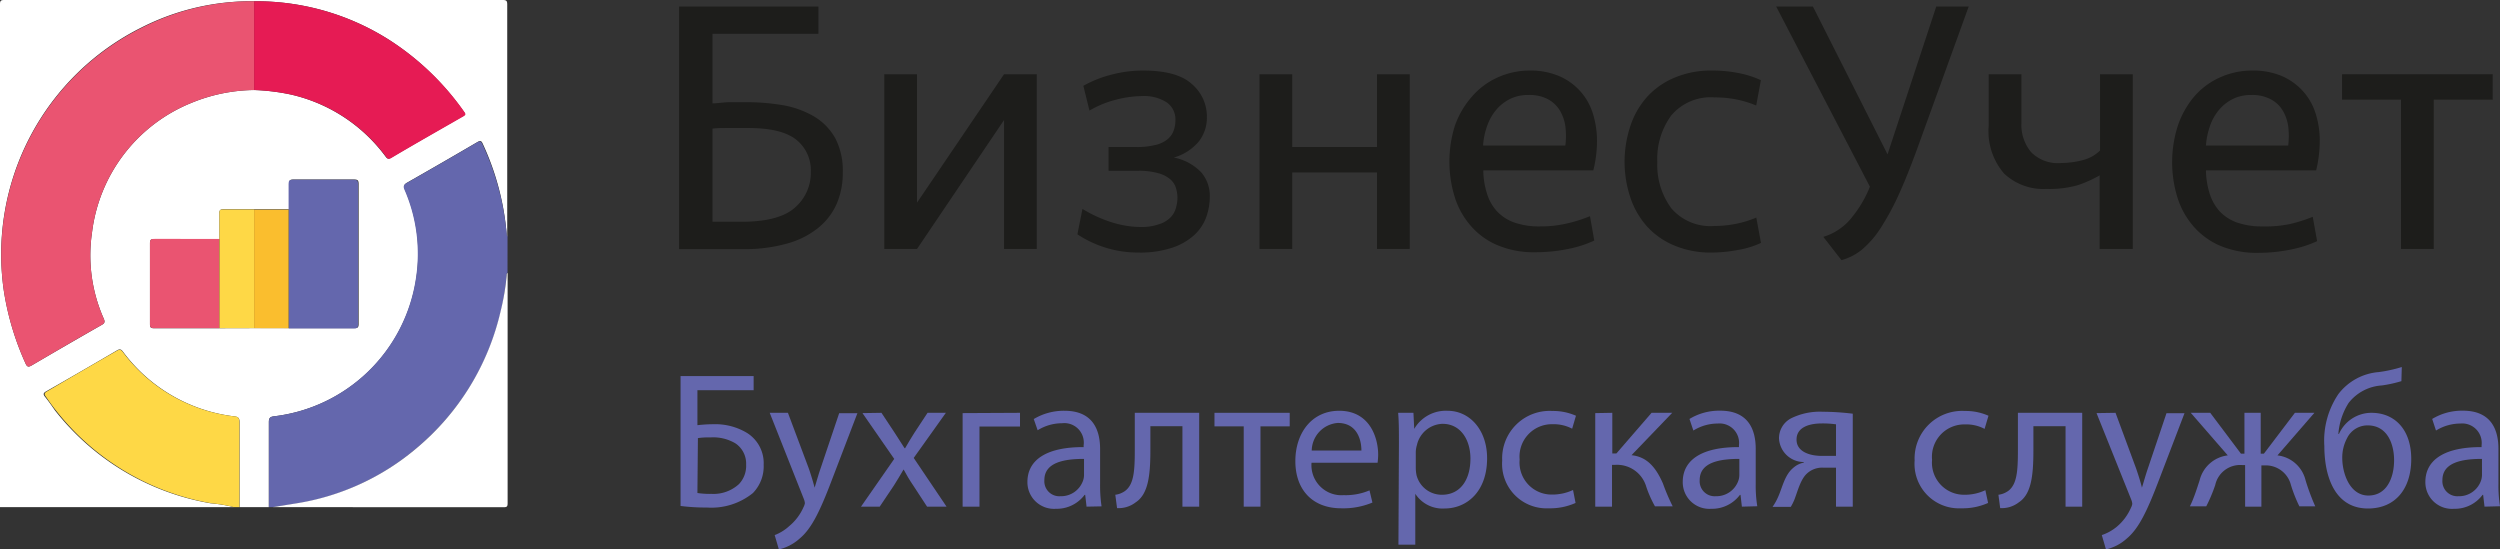
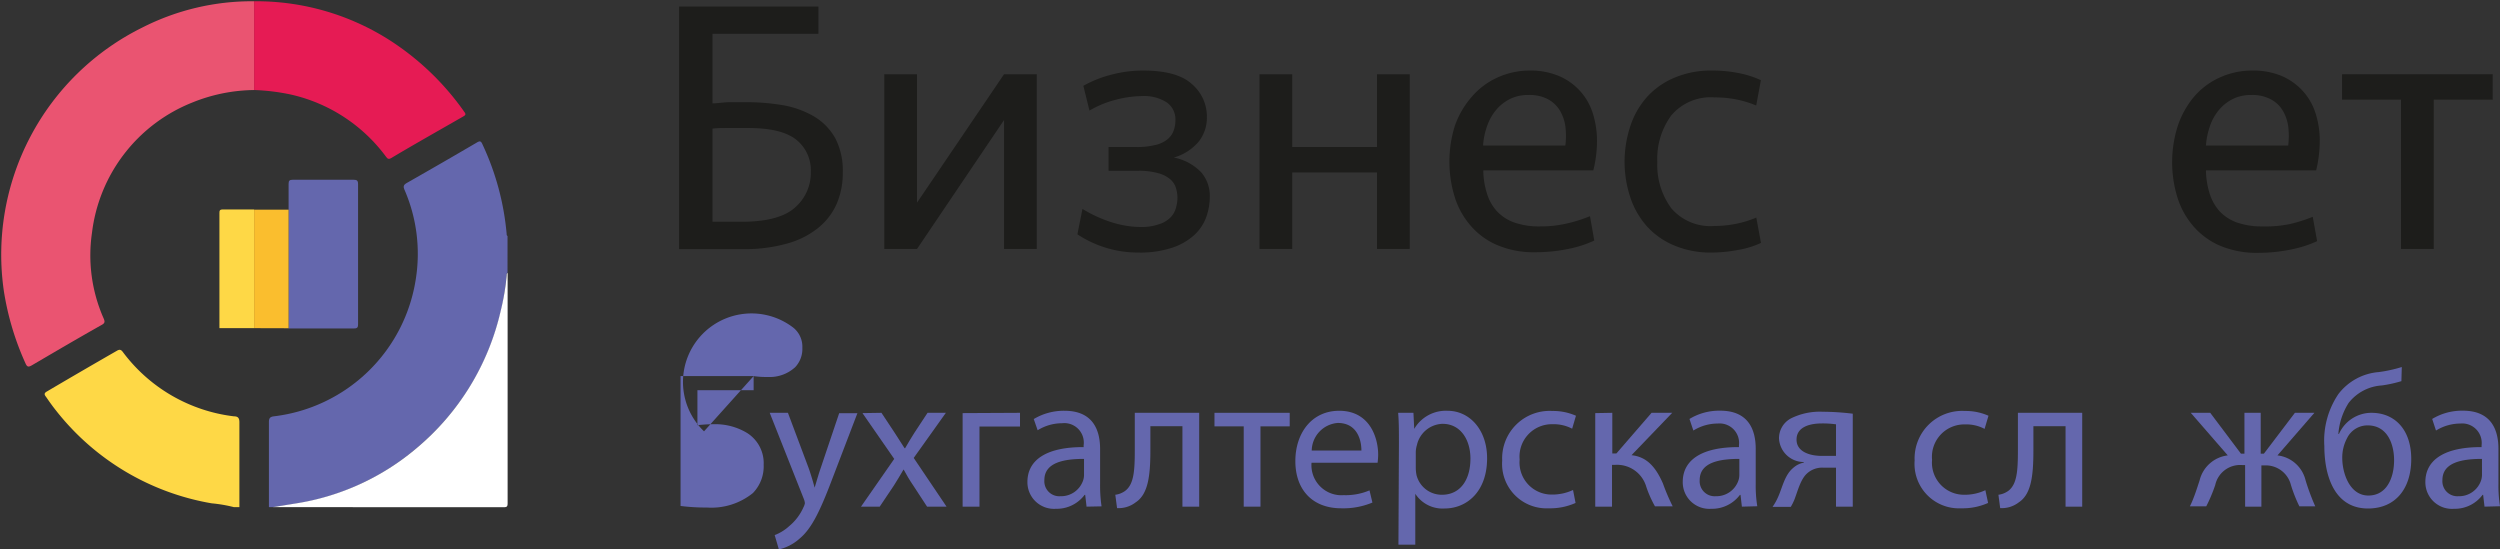
<svg xmlns="http://www.w3.org/2000/svg" viewBox="0 0 256.59 56.36">
  <rect x="0" y="0" width="256.59" height="56.36" fill="#333333" stroke="none" />
  <defs>
    <style>.cls-1{fill:#1d1d1b;}.cls-2{fill:#6467ad;}.cls-3{fill:#fff;}.cls-4{fill:#fed846;}.cls-5{fill:#ea5471;}.cls-6{fill:#e61b54;}.cls-7{fill:#fabe2e;}</style>
  </defs>
  <g id="Слой_2" data-name="Слой 2">
    <g id="Слой_1-2" data-name="Слой 1">
      <path class="cls-1" d="M73.13,10.61c.43,0,1-.09,1.59-.12l1.77,0a22.34,22.34,0,0,1,4,.33A9.58,9.58,0,0,1,83.63,12a6,6,0,0,1,2.11,2.21,7.18,7.18,0,0,1,.76,3.49,8,8,0,0,1-.63,3.23A6.61,6.61,0,0,1,84,23.37,8.71,8.71,0,0,1,80.77,25a15.88,15.88,0,0,1-4.5.57H69.7V.67H84v2.8H73.13Zm10.09,7a4,4,0,0,0-1.48-3.26c-1-.8-2.62-1.21-4.91-1.21l-2.15,0c-.53,0-1.05,0-1.55.06v9.56h3c2.51,0,4.32-.47,5.41-1.41A4.72,4.72,0,0,0,83.22,17.65Z" />
      <path class="cls-1" d="M90.76,25.55V7.62h3.36V20.8l8.93-13.18h3.36V25.55h-3.36V12.32L94.12,25.55Z" />
      <path class="cls-1" d="M111.19,8.81a11.79,11.79,0,0,1,2.89-1.15,12.61,12.61,0,0,1,3.23-.42q3.48,0,5,1.37a4.39,4.39,0,0,1,1.56,3.45,3.91,3.91,0,0,1-.87,2.51,5.21,5.21,0,0,1-2.52,1.6,5.28,5.28,0,0,1,2.82,1.53,3.7,3.7,0,0,1,.87,2.43,6.31,6.31,0,0,1-.35,2.11,4.68,4.68,0,0,1-1.21,1.85,6.28,6.28,0,0,1-2.26,1.32,10.35,10.35,0,0,1-3.5.51,11.24,11.24,0,0,1-6.27-1.87l.52-2.61a13.37,13.37,0,0,0,3.08,1.4,10.14,10.14,0,0,0,2.9.46A5.49,5.49,0,0,0,119,23a2.76,2.76,0,0,0,1.14-.69,2.16,2.16,0,0,0,.56-1,3.81,3.81,0,0,0,.15-1,3.55,3.55,0,0,0-.15-1,1.92,1.92,0,0,0-.58-.9,3.08,3.08,0,0,0-1.23-.63,7.16,7.16,0,0,0-2.11-.25h-3V15.09h2.8a7.79,7.79,0,0,0,2-.21,3,3,0,0,0,1.24-.58,2,2,0,0,0,.63-.87,3.08,3.08,0,0,0,.19-1.11,2.11,2.11,0,0,0-.92-1.83,4.29,4.29,0,0,0-2.48-.63,11.15,11.15,0,0,0-2.69.37,10.18,10.18,0,0,0-2.73,1.12Z" />
      <path class="cls-1" d="M129.27,25.55V7.62h3.36v7.47h8.7V7.62h3.36V25.55h-3.36V17.7h-8.7v7.85Z" />
      <path class="cls-1" d="M157,7.24a7.54,7.54,0,0,1,3,.56,6.15,6.15,0,0,1,3.48,3.83,9.46,9.46,0,0,1,.43,2.86,12.45,12.45,0,0,1-.38,3H152.24a8.1,8.1,0,0,0,.37,2.35,4.7,4.7,0,0,0,1,1.81,4.49,4.49,0,0,0,1.79,1.18,7.73,7.73,0,0,0,2.67.41,12,12,0,0,0,2.74-.3,15.45,15.45,0,0,0,2.38-.75l.44,2.5a11.65,11.65,0,0,1-2.78.88,16.79,16.79,0,0,1-3.27.32,9.59,9.59,0,0,1-3.9-.73,7.42,7.42,0,0,1-2.74-2,8.16,8.16,0,0,1-1.63-2.93,12.32,12.32,0,0,1,0-7.28A9,9,0,0,1,151,10a7.58,7.58,0,0,1,2.6-2A8,8,0,0,1,157,7.24Zm-.12,2.51a4.12,4.12,0,0,0-1.9.41,4.41,4.41,0,0,0-1.42,1.12,5.17,5.17,0,0,0-.93,1.66,7,7,0,0,0-.41,2h8.44a7.82,7.82,0,0,0,0-2,4.32,4.32,0,0,0-.6-1.66,3.17,3.17,0,0,0-1.23-1.12A4,4,0,0,0,156.9,9.75Z" />
      <path class="cls-1" d="M175.69,7.24a13.79,13.79,0,0,1,2.8.27,9.67,9.67,0,0,1,2.24.72l-.48,2.6a10.49,10.49,0,0,0-2.08-.63A10.84,10.84,0,0,0,176,10a5.28,5.28,0,0,0-4.46,1.84,7.51,7.51,0,0,0-1.44,4.77,7.49,7.49,0,0,0,1.44,4.77A5.28,5.28,0,0,0,176,23.19a10.82,10.82,0,0,0,2.18-.22,10.5,10.5,0,0,0,2.08-.64l.48,2.6a8.83,8.83,0,0,1-2.35.72,14.42,14.42,0,0,1-2.69.27,9.55,9.55,0,0,1-3.92-.75,7.84,7.84,0,0,1-2.8-2,8.54,8.54,0,0,1-1.68-3,11.63,11.63,0,0,1,0-7.13A8.46,8.46,0,0,1,169,10a7.87,7.87,0,0,1,2.8-2A9.55,9.55,0,0,1,175.69,7.24Z" />
-       <path class="cls-1" d="M196.87,15q-1.05,2.91-2,5A27.05,27.05,0,0,1,193,23.44a9.8,9.8,0,0,1-1.9,2.18A5.68,5.68,0,0,1,189,26.7l-1.86-2.39a5.9,5.9,0,0,0,2.93-2,11.91,11.91,0,0,0,1.85-3.15L182.3.67h3.77l7.66,15.17,5-15.17h3.33Z" />
-       <path class="cls-1" d="M204.11,7.62h3.36v5a4.34,4.34,0,0,0,1,3,3.84,3.84,0,0,0,3.08,1.11,8.89,8.89,0,0,0,2.16-.28,3.91,3.91,0,0,0,1.83-1V7.62h3.36V25.55H215.5V18a13,13,0,0,1-2.22,1,10.62,10.62,0,0,1-3.23.39,5.86,5.86,0,0,1-4.37-1.59,6.66,6.66,0,0,1-1.57-4.87Z" />
      <path class="cls-1" d="M231.19,7.24a7.59,7.59,0,0,1,3,.56,6.3,6.3,0,0,1,2.16,1.54,6.18,6.18,0,0,1,1.31,2.29,9.16,9.16,0,0,1,.43,2.86,13,13,0,0,1-.37,3H226.41a8.45,8.45,0,0,0,.37,2.35,5,5,0,0,0,1,1.81,4.56,4.56,0,0,0,1.79,1.18,7.81,7.81,0,0,0,2.67.41A12.14,12.14,0,0,0,235,23a15,15,0,0,0,2.37-.75l.45,2.5a11.89,11.89,0,0,1-2.79.88,16.61,16.61,0,0,1-3.26.32,9.61,9.61,0,0,1-3.91-.73,7.5,7.5,0,0,1-2.74-2,8.31,8.31,0,0,1-1.63-2.93,12.32,12.32,0,0,1,0-7.28,9.2,9.2,0,0,1,1.63-3,7.55,7.55,0,0,1,2.59-2A8,8,0,0,1,231.19,7.24Zm-.11,2.51a4.13,4.13,0,0,0-1.91.41,4.41,4.41,0,0,0-1.42,1.12,5.17,5.17,0,0,0-.93,1.66,7.81,7.81,0,0,0-.41,2h8.44a7.82,7.82,0,0,0,0-2,4.32,4.32,0,0,0-.6-1.66A3.1,3.1,0,0,0,233,10.16,4,4,0,0,0,231.08,9.75Z" />
      <path class="cls-1" d="M255.84,7.62v2.61h-6.05V25.55h-3.36V10.23h-6.05V7.62Z" />
-       <path class="cls-2" d="M77.35,38.6v1.45H71.58v3.59a14.92,14.92,0,0,1,1.65-.1,6.3,6.3,0,0,1,3.45.9,3.66,3.66,0,0,1,1.7,3.27,3.93,3.93,0,0,1-1.11,2.9,6.78,6.78,0,0,1-4.72,1.48,20.22,20.22,0,0,1-2.7-.16V38.6Zm-5.77,12a8.48,8.48,0,0,0,1.45.09,3.87,3.87,0,0,0,2.81-1,2.72,2.72,0,0,0,.74-2,2.5,2.5,0,0,0-1.09-2.18A4.46,4.46,0,0,0,73,44.89c-.4,0-.93,0-1.37.08Z" />
+       <path class="cls-2" d="M77.35,38.6v1.45H71.58v3.59a14.92,14.92,0,0,1,1.65-.1,6.3,6.3,0,0,1,3.45.9,3.66,3.66,0,0,1,1.7,3.27,3.93,3.93,0,0,1-1.11,2.9,6.78,6.78,0,0,1-4.72,1.48,20.22,20.22,0,0,1-2.7-.16V38.6Za8.48,8.48,0,0,0,1.45.09,3.87,3.87,0,0,0,2.81-1,2.72,2.72,0,0,0,.74-2,2.5,2.5,0,0,0-1.09-2.18A4.46,4.46,0,0,0,73,44.89c-.4,0-.93,0-1.37.08Z" />
      <path class="cls-2" d="M80.87,42.37,83,48.05c.22.63.45,1.39.61,2h0c.18-.57.38-1.31.62-2l1.9-5.64H88l-2.62,6.85c-1.25,3.29-2.1,5-3.29,6a4.81,4.81,0,0,1-2.15,1.13l-.43-1.47A4.72,4.72,0,0,0,81,54a5.28,5.28,0,0,0,1.47-1.95,1.23,1.23,0,0,0,.14-.41,1.53,1.53,0,0,0-.12-.46L79,42.37Z" />
      <path class="cls-2" d="M90.47,42.37l1.37,2.07c.35.53.65,1,1,1.56h.06c.32-.57.63-1.07.95-1.58l1.35-2.05h1.88L93.78,47,97.15,52h-2l-1.41-2.16c-.38-.55-.69-1.09-1-1.66h0c-.32.57-.65,1.09-1,1.66L90.29,52H88.37l3.41-4.9-3.26-4.7Z" />
      <path class="cls-2" d="M104.69,42.37v1.41h-4.16V52H98.8v-9.6Z" />
      <path class="cls-2" d="M111.52,52l-.14-1.21h-.06a3.57,3.57,0,0,1-2.94,1.43,2.73,2.73,0,0,1-2.93-2.75c0-2.33,2.06-3.6,5.77-3.58v-.19A2,2,0,0,0,109,43.44a4.75,4.75,0,0,0-2.5.72l-.4-1.15a6,6,0,0,1,3.16-.85c2.93,0,3.65,2,3.65,3.92v3.59a14.47,14.47,0,0,0,.15,2.3Zm-.26-4.9c-1.9,0-4.07.3-4.07,2.17a1.54,1.54,0,0,0,1.65,1.66,2.39,2.39,0,0,0,2.32-1.6,1.84,1.84,0,0,0,.1-.56Z" />
      <path class="cls-2" d="M123.08,42.37V52h-1.72V43.74h-3.29v2.5c0,2.7-.26,4.5-1.51,5.32a2.85,2.85,0,0,1-1.91.59l-.18-1.37a2.17,2.17,0,0,0,1-.39c.89-.66,1-2,1-4.15V42.37Z" />
      <path class="cls-2" d="M132.37,42.37v1.39h-3V52h-1.72V43.76h-3V42.37Z" />
      <path class="cls-2" d="M134.61,47.49a3.08,3.08,0,0,0,3.3,3.33,6.26,6.26,0,0,0,2.65-.49l.3,1.25a7.74,7.74,0,0,1-3.19.59c-3,0-4.72-1.94-4.72-4.84s1.7-5.17,4.5-5.17c3.13,0,4,2.75,4,4.52a6.61,6.61,0,0,1-.06.81Zm5.12-1.25c0-1.11-.46-2.83-2.42-2.83a2.89,2.89,0,0,0-2.68,2.83Z" />
      <path class="cls-2" d="M143.58,45.51c0-1.23,0-2.22-.08-3.14h1.57l.08,1.65h0a3.76,3.76,0,0,1,3.41-1.86c2.32,0,4.07,2,4.07,4.87,0,3.46-2.11,5.16-4.37,5.16a3.33,3.33,0,0,1-3-1.51h0V55.9h-1.73Zm1.73,2.56a4,4,0,0,0,.08.71,2.67,2.67,0,0,0,2.61,2c1.85,0,2.92-1.5,2.92-3.71,0-1.92-1-3.57-2.86-3.57a2.78,2.78,0,0,0-2.63,2.17,2.7,2.7,0,0,0-.12.71Z" />
      <path class="cls-2" d="M161.71,51.62a6.35,6.35,0,0,1-2.75.55,4.56,4.56,0,0,1-4.78-4.9,4.87,4.87,0,0,1,5.15-5.09,5.8,5.8,0,0,1,2.42.49L161.36,44a4.07,4.07,0,0,0-2-.46,3.32,3.32,0,0,0-3.39,3.63,3.29,3.29,0,0,0,3.33,3.59,5,5,0,0,0,2.15-.47Z" />
      <path class="cls-2" d="M165.48,42.37v4.17h.42l3.61-4.17h2.12l-4.18,4.35c1.55.16,2.48,1.19,3.23,2.91a21.06,21.06,0,0,0,1,2.34h-1.82a11.74,11.74,0,0,1-.89-2,3.12,3.12,0,0,0-3.18-2.26h-.34V52h-1.72v-9.6Z" />
      <path class="cls-2" d="M178.78,52l-.14-1.21h-.06a3.57,3.57,0,0,1-2.94,1.43,2.73,2.73,0,0,1-2.93-2.75c0-2.33,2.06-3.6,5.77-3.58v-.19a2,2,0,0,0-2.18-2.23,4.73,4.73,0,0,0-2.5.72L173.4,43a5.9,5.9,0,0,1,3.15-.85c2.94,0,3.65,2,3.65,3.92v3.59a13.31,13.31,0,0,0,.16,2.3Zm-.26-4.9c-1.91,0-4.07.3-4.07,2.17a1.54,1.54,0,0,0,1.65,1.66,2.39,2.39,0,0,0,2.32-1.6,1.84,1.84,0,0,0,.1-.56Z" />
      <path class="cls-2" d="M190.16,52h-1.72V48h-1.29a2.3,2.3,0,0,0-1.61.53c-.71.58-1,1.77-1.35,2.7a5.29,5.29,0,0,1-.39.79h-1.87a5.86,5.86,0,0,0,.6-1.09c.41-.93.65-2.18,1.5-2.89a2.31,2.31,0,0,1,1.1-.56v-.06A2.55,2.55,0,0,1,182.59,45a2.3,2.3,0,0,1,1.27-2.08,6.65,6.65,0,0,1,3.21-.66,26.4,26.4,0,0,1,3.09.2Zm-1.72-8.45a9.84,9.84,0,0,0-1.45-.09c-1.19,0-2.6.33-2.6,1.66s1.53,1.67,2.56,1.67h1.49Z" />
      <path class="cls-2" d="M204.05,51.62a6.41,6.41,0,0,1-2.76.55,4.56,4.56,0,0,1-4.78-4.9,4.88,4.88,0,0,1,5.16-5.09,5.8,5.8,0,0,1,2.42.49l-.4,1.35a4,4,0,0,0-2-.46,3.32,3.32,0,0,0-3.39,3.63,3.29,3.29,0,0,0,3.33,3.59,4.92,4.92,0,0,0,2.14-.47Z" />
      <path class="cls-2" d="M213.71,42.37V52H212V43.74h-3.3v2.5c0,2.7-.25,4.5-1.5,5.32a2.85,2.85,0,0,1-1.91.59l-.18-1.37a2.17,2.17,0,0,0,1-.39c.89-.66,1-2,1-4.15V42.37Z" />
-       <path class="cls-2" d="M217.13,42.37l2.1,5.68c.22.63.46,1.39.61,2h0c.18-.57.38-1.31.62-2l1.9-5.64h1.85l-2.62,6.85c-1.25,3.29-2.1,5-3.29,6a4.81,4.81,0,0,1-2.15,1.13l-.43-1.47a4.86,4.86,0,0,0,1.53-.85,5.27,5.27,0,0,0,1.46-1.95,1.23,1.23,0,0,0,.14-.41,1.53,1.53,0,0,0-.12-.46l-3.55-8.85Z" />
      <path class="cls-2" d="M226.85,42.37,230,46.56h.36V42.37h1.67v4.19h.33l3.18-4.19h2l-3.79,4.37a3.36,3.36,0,0,1,2.88,2.54,22.9,22.9,0,0,0,1,2.69H236a14.61,14.61,0,0,1-.87-2.2,2.66,2.66,0,0,0-2.74-2h-.29V52h-1.67V47.73h-.32a2.62,2.62,0,0,0-2.75,2.06,16.08,16.08,0,0,1-.92,2.18h-1.68c.39-.77.71-1.78,1-2.67a3.39,3.39,0,0,1,2.89-2.56l-3.8-4.37Z" />
      <path class="cls-2" d="M246.47,39.12a13.18,13.18,0,0,1-2,.44,4.7,4.7,0,0,0-3.42,1.8A6.9,6.9,0,0,0,240,44.54h.06a3.65,3.65,0,0,1,3.34-2.17c2.36,0,4.08,1.69,4.08,4.74s-1.62,5.08-4.44,5.08c-3.37,0-4.48-3.23-4.48-6.42A8.54,8.54,0,0,1,240,40.45a5.78,5.78,0,0,1,4.13-2.26,14.08,14.08,0,0,0,2.38-.52ZM243,43.66A2.33,2.33,0,0,0,240.88,45,4.2,4.2,0,0,0,240.4,47c0,1.58.77,3.86,2.68,3.86s2.64-1.86,2.64-3.63C245.72,45.69,245.1,43.66,243,43.66Z" />
      <path class="cls-2" d="M255,52l-.14-1.21h-.06a3.54,3.54,0,0,1-2.93,1.43,2.73,2.73,0,0,1-2.94-2.75c0-2.33,2.06-3.6,5.77-3.58v-.19a2,2,0,0,0-2.18-2.23,4.78,4.78,0,0,0-2.5.72L249.63,43a5.9,5.9,0,0,1,3.15-.85c2.94,0,3.65,2,3.65,3.92v3.59a13.31,13.31,0,0,0,.16,2.3Zm-.26-4.9c-1.9,0-4.06.3-4.06,2.17a1.54,1.54,0,0,0,1.64,1.66,2.38,2.38,0,0,0,2.32-1.6,1.84,1.84,0,0,0,.1-.56Z" />
-       <path class="cls-3" d="M24,52.05H0V51.7Q0,26.08,0,.44C0,.08.08,0,.44,0H51.6c.4,0,.46.11.46.48q0,11.88,0,23.78C52,24.21,52,24.12,52,24a27.26,27.26,0,0,0-2.43-9.2c-.15-.34-.24-.42-.59-.21-2.39,1.4-4.78,2.78-7.19,4.15-.34.2-.38.36-.23.71a16.47,16.47,0,0,1,1.17,9.06A16.74,16.74,0,0,1,28.1,42.73c-.4.05-.51.2-.51.6,0,2.91,0,5.81,0,8.72h-3c0-2.91,0-5.81,0-8.72,0-.46-.18-.56-.57-.6a16.71,16.71,0,0,1-11.37-6.6c-.18-.25-.32-.36-.64-.17q-3.63,2.13-7.28,4.21c-.32.18-.3.32-.1.57.36.45.69.92,1,1.37a25.85,25.85,0,0,0,16,9.55A14.36,14.36,0,0,1,24,52.05Zm2.13-18.37h3.55l6.74,0c.33,0,.39-.14.39-.42q0-7.2,0-14.39c0-.37-.12-.45-.47-.45q-3.1,0-6.23,0c-.33,0-.44.09-.43.42,0,.88,0,1.76,0,2.64H26.08c-1.06,0-2.12,0-3.18,0-.34,0-.39.14-.38.42,0,.88,0,1.75,0,2.63H15.86c-.33,0-.47.05-.47.43,0,2.77,0,5.54,0,8.31,0,.29.06.42.39.42l6.74,0Zm0-33.55A24.81,24.81,0,0,0,14.6,2.78,26,26,0,0,0,.39,29.83a28.55,28.55,0,0,0,2.22,7.45c.16.37.29.43.65.22,2.39-1.4,4.78-2.78,7.19-4.16.31-.17.33-.32.2-.63A16,16,0,0,1,9.44,23.9,16.51,16.51,0,0,1,19.67,10.55a17.35,17.35,0,0,1,6.41-1.31,21.59,21.59,0,0,1,3.76.46A16.71,16.71,0,0,1,39.52,16c.16.2.25.4.59.2,2.46-1.44,4.94-2.86,7.41-4.28.24-.14.25-.23.09-.45A27.53,27.53,0,0,0,40,4.13,25.43,25.43,0,0,0,26.08.13Z" />
      <path class="cls-2" d="M27.6,52.05c0-2.91,0-5.81,0-8.72,0-.4.11-.55.51-.6A16.74,16.74,0,0,0,42.69,28.55a16.47,16.47,0,0,0-1.17-9.06c-.15-.35-.11-.51.23-.71,2.41-1.37,4.8-2.75,7.19-4.15.35-.21.44-.13.59.21A27.26,27.26,0,0,1,52,24c0,.08,0,.17.09.22V28c-.11.06-.09.17-.1.27a24.15,24.15,0,0,1-.56,3.59A25.87,25.87,0,0,1,42.75,46a25.16,25.16,0,0,1-12.31,5.69L28,52.05Z" />
      <path class="cls-4" d="M24,52.05a14.36,14.36,0,0,0-2.27-.39,25.85,25.85,0,0,1-16-9.55c-.36-.45-.69-.92-1-1.37-.2-.25-.22-.39.1-.57Q8.36,38.09,12,36c.32-.19.46-.08.64.17A16.71,16.71,0,0,0,24,42.73c.39,0,.57.14.57.6,0,2.91,0,5.81,0,8.72Z" />
      <path class="cls-3" d="M28,52.05l2.43-.39A25.16,25.16,0,0,0,42.75,46a25.87,25.87,0,0,0,8.64-14.1A24.15,24.15,0,0,0,52,28.28c0-.1,0-.21.1-.27q0,11.82,0,23.63c0,.35-.07.42-.42.42Z" />
      <path class="cls-5" d="M26.08,9.24a17.35,17.35,0,0,0-6.41,1.31A16.51,16.51,0,0,0,9.44,23.9a16,16,0,0,0,1.21,8.81c.13.31.11.46-.2.63C8,34.72,5.65,36.1,3.26,37.5c-.36.21-.49.15-.65-.22A28.55,28.55,0,0,1,.39,29.83a26,26,0,0,1,14.21-27A24.81,24.81,0,0,1,26.08.13Z" />
      <path class="cls-6" d="M26.08,9.24V.13A25.43,25.43,0,0,1,40,4.13a27.53,27.53,0,0,1,7.66,7.36c.16.22.15.31-.09.45-2.47,1.42-5,2.84-7.41,4.28-.34.2-.43,0-.59-.2A16.71,16.71,0,0,0,29.84,9.7,21.59,21.59,0,0,0,26.08,9.24Z" />
      <path class="cls-2" d="M29.62,21.51c0-.88,0-1.76,0-2.64,0-.33.1-.42.43-.42q3.12,0,6.23,0c.35,0,.47.08.47.45q0,7.19,0,14.39c0,.28-.06.42-.39.42l-6.74,0Q29.63,27.59,29.62,21.51Z" />
-       <path class="cls-5" d="M22.52,33.68l-6.74,0c-.33,0-.39-.13-.39-.42,0-2.77,0-5.54,0-8.31,0-.38.14-.44.47-.43H22.5C22.51,27.59,22.51,30.64,22.52,33.68Z" />
      <path class="cls-4" d="M22.52,33.68c0-3,0-6.09,0-9.13,0-.88,0-1.75,0-2.63,0-.28,0-.43.38-.42,1.06,0,2.12,0,3.18,0V33.68Z" />
      <path class="cls-7" d="M26.08,33.68V21.52h3.54q0,6.07,0,12.17Z" />
    </g>
  </g>
</svg>